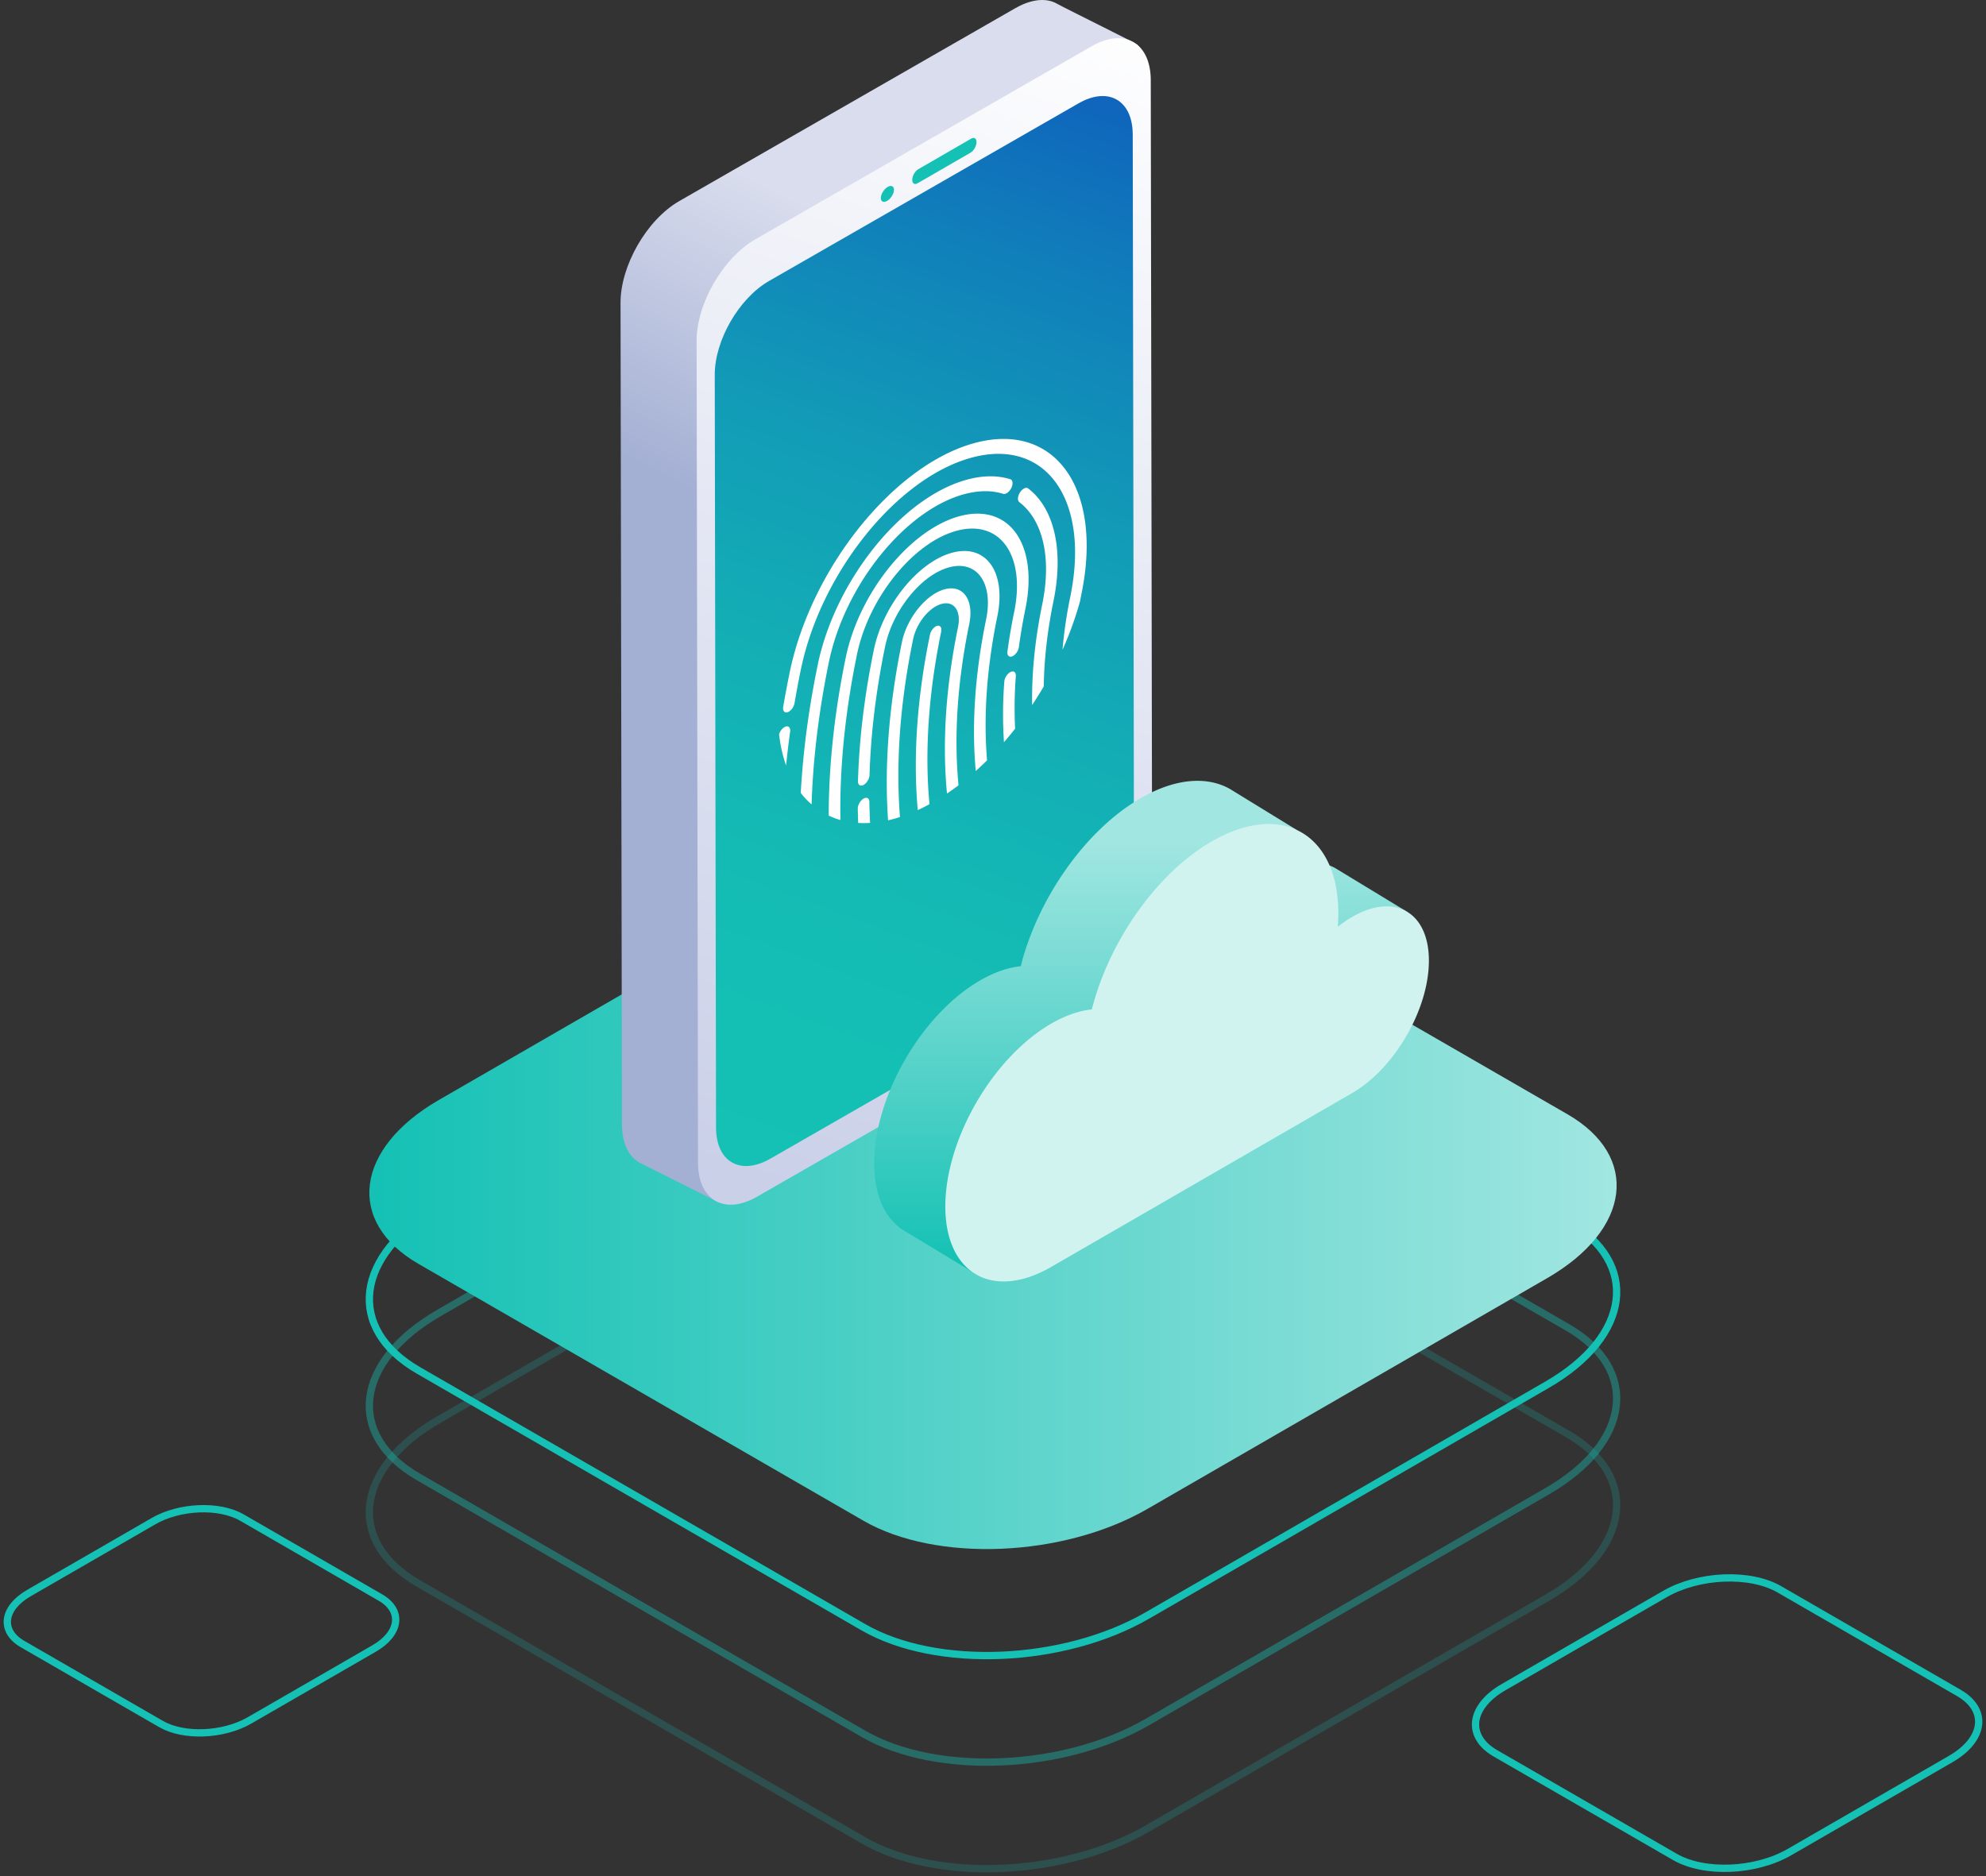
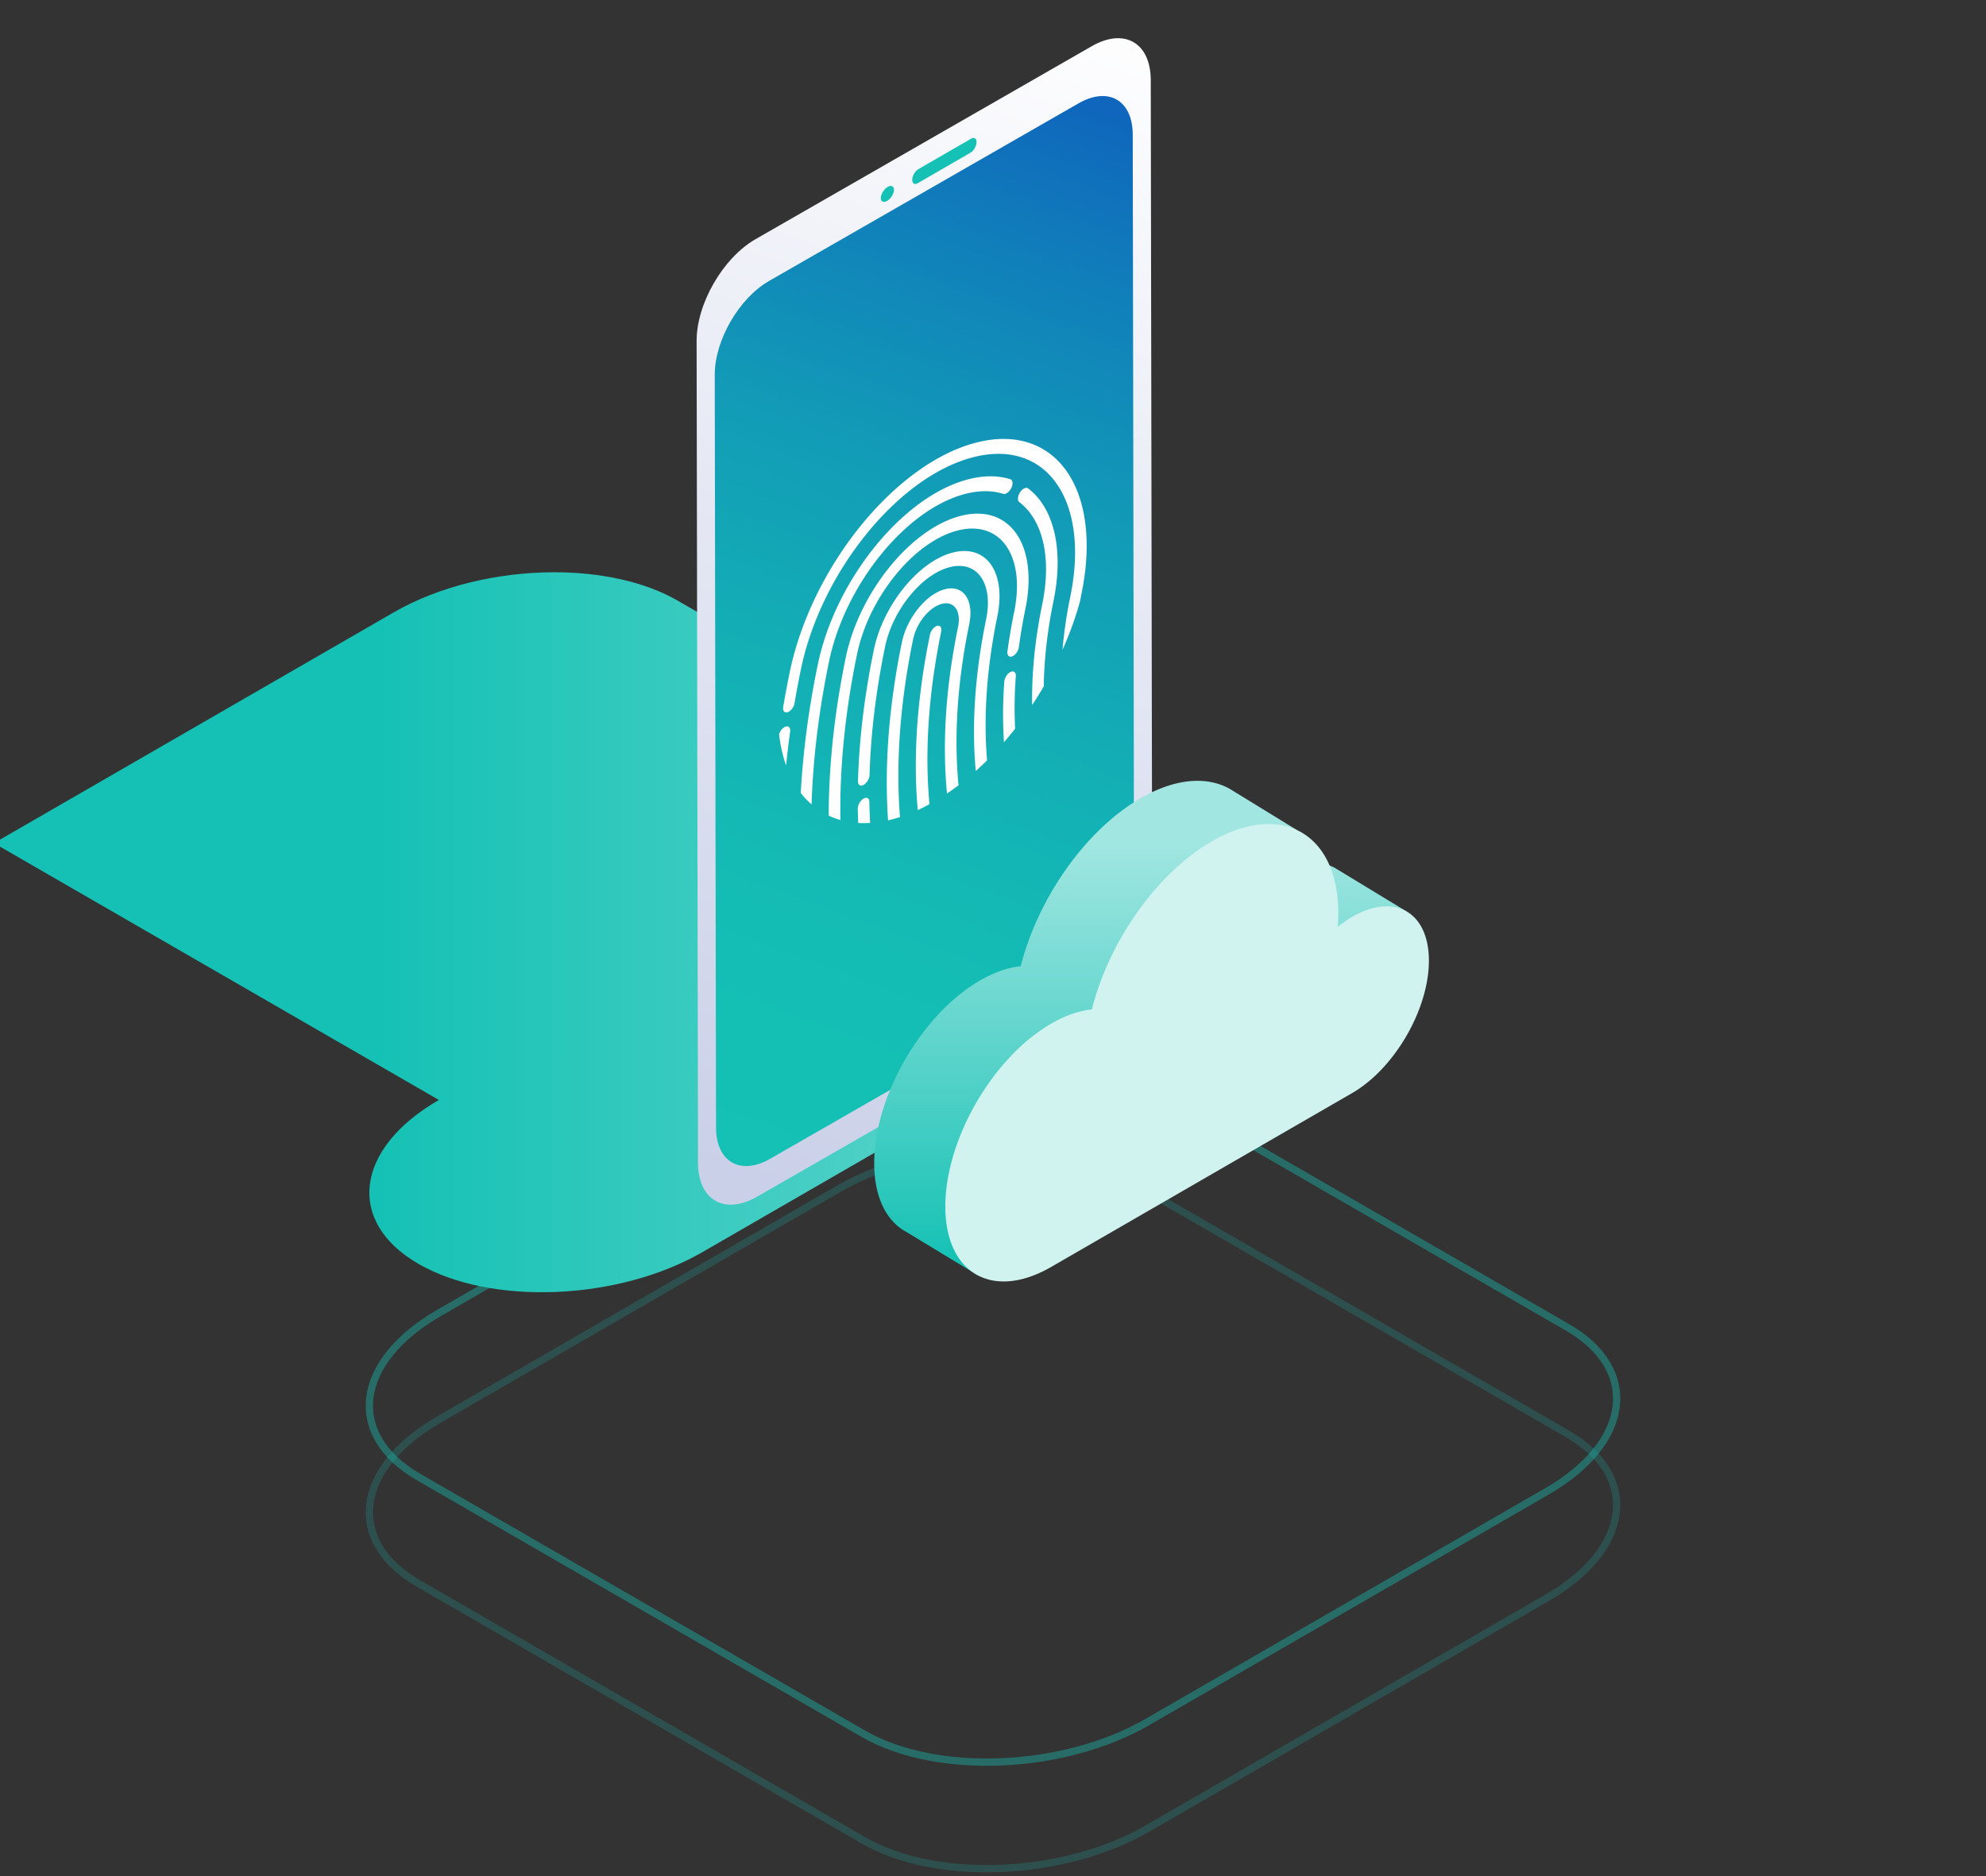
<svg xmlns="http://www.w3.org/2000/svg" width="272" height="257" fill="none">
  <rect width="100%" height="100%" fill="#333333" stroke="none" />
-   <path d="M229.384 254.367l-24.583-14.193c-4.022-2.321-3.518-6.378 1.125-9.058l22.086-12.751c4.643-2.682 11.669-2.971 15.69-.65l24.583 14.193c4.022 2.321 3.517 6.377-1.126 9.057l-22.087 12.751c-4.643 2.68-11.668 2.972-15.688.651zM22.069 236.172L3.095 225.216c-3.103-1.791-2.714-4.923.87-6.99l17.047-9.843c3.585-2.071 9.006-2.295 12.11-.504l18.974 10.955c3.104 1.793 2.715 4.923-.87 6.994l-17.046 9.84c-3.585 2.072-9.008 2.296-12.111.504zm92.786-102.507l-54.748 31.608c-11.51 6.646-12.761 16.699-2.793 22.454l60.939 35.182c9.968 5.755 27.38 5.033 38.891-1.611l54.746-31.61c11.513-6.646 12.763-16.699 2.793-22.454l-60.937-35.182c-4.515-2.606-10.559-3.884-16.891-3.884-7.641 0-15.704 1.862-22 5.497z" stroke="#14C1B4" stroke-miterlimit="10" stroke-linecap="round" stroke-linejoin="round" />
  <path opacity=".4" d="M114.855 148.259l-54.748 31.609c-11.51 6.646-12.761 16.699-2.793 22.455l60.939 35.182c9.968 5.755 27.38 5.032 38.891-1.612l54.746-31.609c11.513-6.646 12.763-16.699 2.793-22.455l-60.937-35.181c-4.515-2.608-10.559-3.884-16.891-3.884-7.641-.002-15.704 1.862-22 5.495z" stroke="#14C1B4" stroke-miterlimit="10" stroke-linecap="round" stroke-linejoin="round" />
  <path opacity=".2" d="M114.855 162.855l-54.748 31.608c-11.51 6.645-12.761 16.699-2.793 22.454l60.939 35.182c9.968 5.755 27.38 5.033 38.891-1.612l54.746-31.609c11.513-6.646 12.763-16.699 2.793-22.455l-60.937-35.181c-4.515-2.608-10.559-3.884-16.891-3.884-7.641 0-15.704 1.862-22 5.497z" stroke="#14C1B4" stroke-miterlimit="10" stroke-linecap="round" stroke-linejoin="round" />
-   <path d="M60.107 150.679c-11.51 6.646-12.761 16.699-2.793 22.454l60.939 35.182c9.968 5.756 27.38 5.033 38.891-1.611l54.746-31.61c11.513-6.645 12.763-16.699 2.793-22.454l-60.937-35.182c-4.515-2.606-10.559-3.884-16.891-3.884-7.643 0-15.706 1.862-22 5.497l-54.748 31.608z" fill="url(#paint0_linear)" />
-   <path fill-rule="evenodd" clip-rule="evenodd" d="M85.18 154.062l-.192-112.567c-.014-5.043 3.53-11.35 8.05-13.955l46.046-26.435c1.675-.966 3.957-1.622 5.746-.562.801.466 9.97 4.984 10.781 5.475 4.847 2.935-29.519 16.659-30.546 17.358l-18.193 12.467c1.83 7.28.178 10.47-1.86 14.034l-7.024 57.667c-.481 11.385 8.43 53.833.535 57.206l-10.979-5.505c-1.449-.844-2.357-2.636-2.364-5.183z" fill="url(#paint1_linear)" />
+   <path d="M60.107 150.679c-11.51 6.646-12.761 16.699-2.793 22.454c9.968 5.756 27.38 5.033 38.891-1.611l54.746-31.61c11.513-6.645 12.763-16.699 2.793-22.454l-60.937-35.182c-4.515-2.606-10.559-3.884-16.891-3.884-7.643 0-15.706 1.862-22 5.497l-54.748 31.608z" fill="url(#paint0_linear)" />
  <path fill-rule="evenodd" clip-rule="evenodd" d="M157.606 10.963l.192 112.566c.015 5.125-3.589 11.378-8.05 13.956l-46.045 26.434c-4.457 2.575-8.09.503-8.104-4.622l-.192-112.566c-.014-5.126 3.594-11.38 8.05-13.956l46.046-26.433c2.289-1.324 4.358-1.422 5.832-.512 1.4.864 2.264 2.637 2.271 5.133z" fill="url(#paint2_linear)" />
  <path fill-rule="evenodd" clip-rule="evenodd" d="M155.138 18.43l.177 103.106c.013 4.718-3.302 10.473-7.409 12.845l-42.38 24.33c-4.103 2.37-7.446.463-7.459-4.254L97.891 51.35c-.013-4.718 3.308-10.475 7.41-12.846l42.38-24.328c4.105-2.373 7.443-.464 7.457 4.254z" fill="url(#paint3_linear)" />
  <path fill-rule="evenodd" clip-rule="evenodd" d="M144.278 82.376c.728-3.537.742-6.692.158-9.3-.606-2.707-1.857-4.824-3.621-6.169-.285-.218-.787.028-1.119.547-.333.519-.373 1.117-.088 1.335 1.599 1.219 2.732 3.134 3.28 5.581.525 2.35.514 5.194-.138 8.385l-.008.036c-1.013 4.929-1.453 9.549-1.38 13.79a52.146 52.146 0 001.59-2.554c.052-3.619.474-7.502 1.317-11.615l.009-.036z" fill="#fff" />
  <path fill-rule="evenodd" clip-rule="evenodd" d="M117.792 72.135l-.002.003-.001-.001c-4.585 5.69-8.162 12.808-9.64 19.999-.149.724-.304 1.51-.461 2.349a139.65 139.65 0 00-.422 2.343c-.092.546.18.874.609.732.429-.141.852-.7.945-1.246.142-.83.278-1.595.409-2.292.132-.703.284-1.47.455-2.303 1.365-6.64 4.666-13.212 8.9-18.465h-.001c4.232-5.252 9.399-9.189 14.495-10.566 5.082-1.373 9.133.06 11.578 3.486l.022.033c2.44 3.445 3.27 8.892 1.911 15.522l-.005.022a63.27 63.27 0 00-.974 6.27c-.034.332-.06.66-.088.99a47.209 47.209 0 002.397-6.638c.063-.336.125-.67.194-1.009l.007-.029c1.478-7.19.579-13.099-2.069-16.836l-.027-.034c-2.653-3.71-7.037-5.265-12.536-3.779-5.513 1.493-11.109 5.758-15.696 11.45z" fill="#fff" />
  <path fill-rule="evenodd" clip-rule="evenodd" d="M132.739 85.528l.008-.037c.34-1.656.133-3.018-.478-3.88l-.002-.002.002-.001c-.611-.863-1.626-1.224-2.899-.88-1.27.343-2.561 1.327-3.619 2.64l-.003.003-.001-.001c-1.058 1.313-1.883 2.955-2.224 4.614-1.822 8.865-2.405 17.059-1.894 24.391a19.18 19.18 0 001.629-.452c-.574-7.295-.023-15.482 1.801-24.355.228-1.107.779-2.204 1.484-3.08.704-.874 1.566-1.529 2.417-1.759.85-.23 1.528.011 1.935.587l.001-.001c.401.568.539 1.465.322 2.556l-.008.037c-1.717 8.352-2.167 16.021-1.51 22.792.531-.358 1.058-.73 1.578-1.125-.632-6.553-.196-13.97 1.461-22.047zm-25.172 14.016c-.371.142-.726.585-.866 1.048.181 1.561.507 2.985.963 4.265.152-1.525.335-3.069.553-4.635.073-.539-.218-.843-.65-.677z" fill="#fff" />
  <path fill-rule="evenodd" clip-rule="evenodd" d="M127.278 109.931c-.316-3.521-.346-7.281-.071-11.25.268-3.867.828-7.927 1.696-12.152.113-.552-.139-.907-.562-.792-.424.115-.86.656-.974 1.208-.894 4.35-1.47 8.527-1.746 12.501-.28 4.049-.249 7.902.074 11.527a25.84 25.84 0 001.573-.796c.011-.085.018-.168.01-.246zm-16.124.261c.192-6.115.961-12.636 2.374-19.51 1.077-5.24 3.675-10.422 7.006-14.572l.04-.047c3.351-4.158 7.441-7.275 11.475-8.365.992-.268 1.932-.4 2.812-.41a8.208 8.208 0 012.536.36c.347.107.845-.254 1.113-.807s.204-1.089-.143-1.195a9.072 9.072 0 00-2.803-.397c-.979.009-2.017.155-3.105.45-4.456 1.203-8.976 4.648-12.681 9.246l-.043.055c-3.684 4.59-6.555 10.316-7.744 16.097-1.258 6.123-2.015 11.976-2.32 17.526.452.585.95 1.105 1.483 1.569zm27.972-17.572c.038-.522-.285-.777-.721-.568-.436.209-.82.802-.857 1.324a58.822 58.822 0 00-.046 8.298 47.869 47.869 0 001.526-1.85 57.885 57.885 0 01.098-7.203zm-20.059 17.215c-.007-.498-.367-.691-.805-.43-.438.26-.787.877-.78 1.375.011.658.03 1.308.056 1.954.53.032 1.075.028 1.632-.007a75.5 75.5 0 01-.103-2.892z" fill="#fff" />
  <path fill-rule="evenodd" clip-rule="evenodd" d="M131.431 70.707c-3.394.917-6.839 3.543-9.662 7.047-2.821 3.501-5.022 7.881-5.932 12.306-1.583 7.702-2.334 14.956-2.338 21.672.512.241 1.047.441 1.603.599-.119-6.974.603-14.572 2.271-22.686.797-3.874 2.722-7.709 5.193-10.773 2.468-3.064 5.482-5.36 8.455-6.163 2.973-.804 5.342.04 6.768 2.052l.001-.001c1.42 2.006 1.903 5.176 1.118 9.035l-.008.035a77.678 77.678 0 00-.92 5.407c-.072.537.22.84.653.672.433-.168.842-.74.913-1.278a76.869 76.869 0 01.88-5.17l.01-.045c.91-4.423.355-8.058-1.273-10.358l-.002-.001.002-.002c-1.631-2.3-4.337-3.264-7.732-2.348z" fill="#fff" />
  <path fill-rule="evenodd" clip-rule="evenodd" d="M136.582 84.49l.009-.038c.625-3.04.244-5.54-.877-7.123l-.026-.034c-1.124-1.555-2.973-2.205-5.287-1.579-2.333.63-4.701 2.436-6.643 4.845l-.043.056c-1.92 2.4-3.416 5.388-4.035 8.403a113.223 113.223 0 00-1.507 9.19 97.059 97.059 0 00-.666 8.814c-.014.51.33.733.768.495.438-.237.803-.843.817-1.354.079-2.758.296-5.628.654-8.599a110.29 110.29 0 011.469-8.961c.508-2.472 1.731-4.918 3.298-6.877l.041-.048c1.586-1.97 3.525-3.446 5.436-3.963 1.897-.512 3.411.016 4.329 1.286l.022.034c.911 1.288 1.223 3.321.721 5.797l-.008.034c-1.561 7.592-1.98 14.566-1.416 20.748.524-.47 1.042-.954 1.55-1.458-.495-5.88-.079-12.486 1.394-19.668z" fill="#fff" />
  <path d="M122.094 26.949c.391-.564.459-1.194.152-1.407-.307-.213-.873.07-1.264.634-.391.564-.459 1.194-.152 1.407.307.213.873-.07 1.264-.634z" fill="#14C1B4" />
  <path fill-rule="evenodd" clip-rule="evenodd" d="M132.925 20.914c.427-.247.793-.877.816-1.407.024-.53-.304-.76-.731-.512l-7.253 4.191c-.427.247-.793.877-.816 1.407-.024.53.304.76.731.512l7.253-4.191z" fill="#14C1B4" />
  <path d="M192.654 124.862l-7.708 6.549c-1.683 5.057-5.294 9.977-9.49 12.401l-15.973 9.229-25.52 21.68-9.883-5.995a6.824 6.824 0 01-.536-.325l-.023-.014h.001c-2.354-1.602-3.79-4.713-3.79-9.039 0-9.202 6.496-20.417 14.509-25.047 1.969-1.138 3.846-1.769 5.559-1.943 2.318-9.202 8.791-18.606 16.42-23.014 4.773-2.758 9.095-3.039 12.231-1.267l.002.001c.075.042.146.091.22.135l8.942 5.487-.863 5.327c2.431-1.061 4.605-1.021 6.229-.043l9.673 5.878z" fill="url(#paint4_linear)" />
  <path d="M185.194 125.601c5.802-3.352 10.505-.669 10.505 5.995s-4.703 14.783-10.505 18.136l-41.215 23.815c-8.014 4.631-14.509.923-14.509-8.279 0-9.203 6.495-20.417 14.509-25.047 1.969-1.138 3.846-1.771 5.558-1.943 2.318-9.203 8.792-18.606 16.421-23.015 9.575-5.532 17.337-1.103 17.337 9.894 0 .592-.027 1.193-.072 1.797a16.405 16.405 0 011.971-1.353z" fill="#D0F3F0" />
  <defs>
    <linearGradient id="paint0_linear" x1="50.586" y1="162.887" x2="221.414" y2="162.887" gradientUnits="userSpaceOnUse">
      <stop stop-color="#14C1B4" />
      <stop offset="1" stop-color="#A1E6E1" />
    </linearGradient>
    <linearGradient id="paint1_linear" x1="124.577" y1="34.781" x2="105.933" y2="73.133" gradientUnits="userSpaceOnUse">
      <stop stop-color="#D9DDED" />
      <stop offset="1" stop-color="#A3AFD3" />
    </linearGradient>
    <linearGradient id="paint2_linear" x1="100.855" y1="162.093" x2="154.968" y2=".623" gradientUnits="userSpaceOnUse">
      <stop offset=".006" stop-color="#CAD0E8" />
      <stop offset="1" stop-color="#fff" />
    </linearGradient>
    <linearGradient id="paint3_linear" x1="100.769" y1="156.543" x2="152.758" y2="15.715" gradientUnits="userSpaceOnUse">
      <stop stop-color="#14C1B4" />
      <stop offset=".205" stop-color="#14BDB4" />
      <stop offset=".417" stop-color="#13B0B5" />
      <stop offset=".632" stop-color="#129CB7" />
      <stop offset=".849" stop-color="#107FBA" />
      <stop offset="1" stop-color="#0F66BC" />
    </linearGradient>
    <linearGradient id="paint4_linear" x1="156.193" y1="173.4" x2="156.193" y2="115.25" gradientUnits="userSpaceOnUse">
      <stop stop-color="#14C1B4" />
      <stop offset="1" stop-color="#A1E6E1" />
    </linearGradient>
  </defs>
</svg>